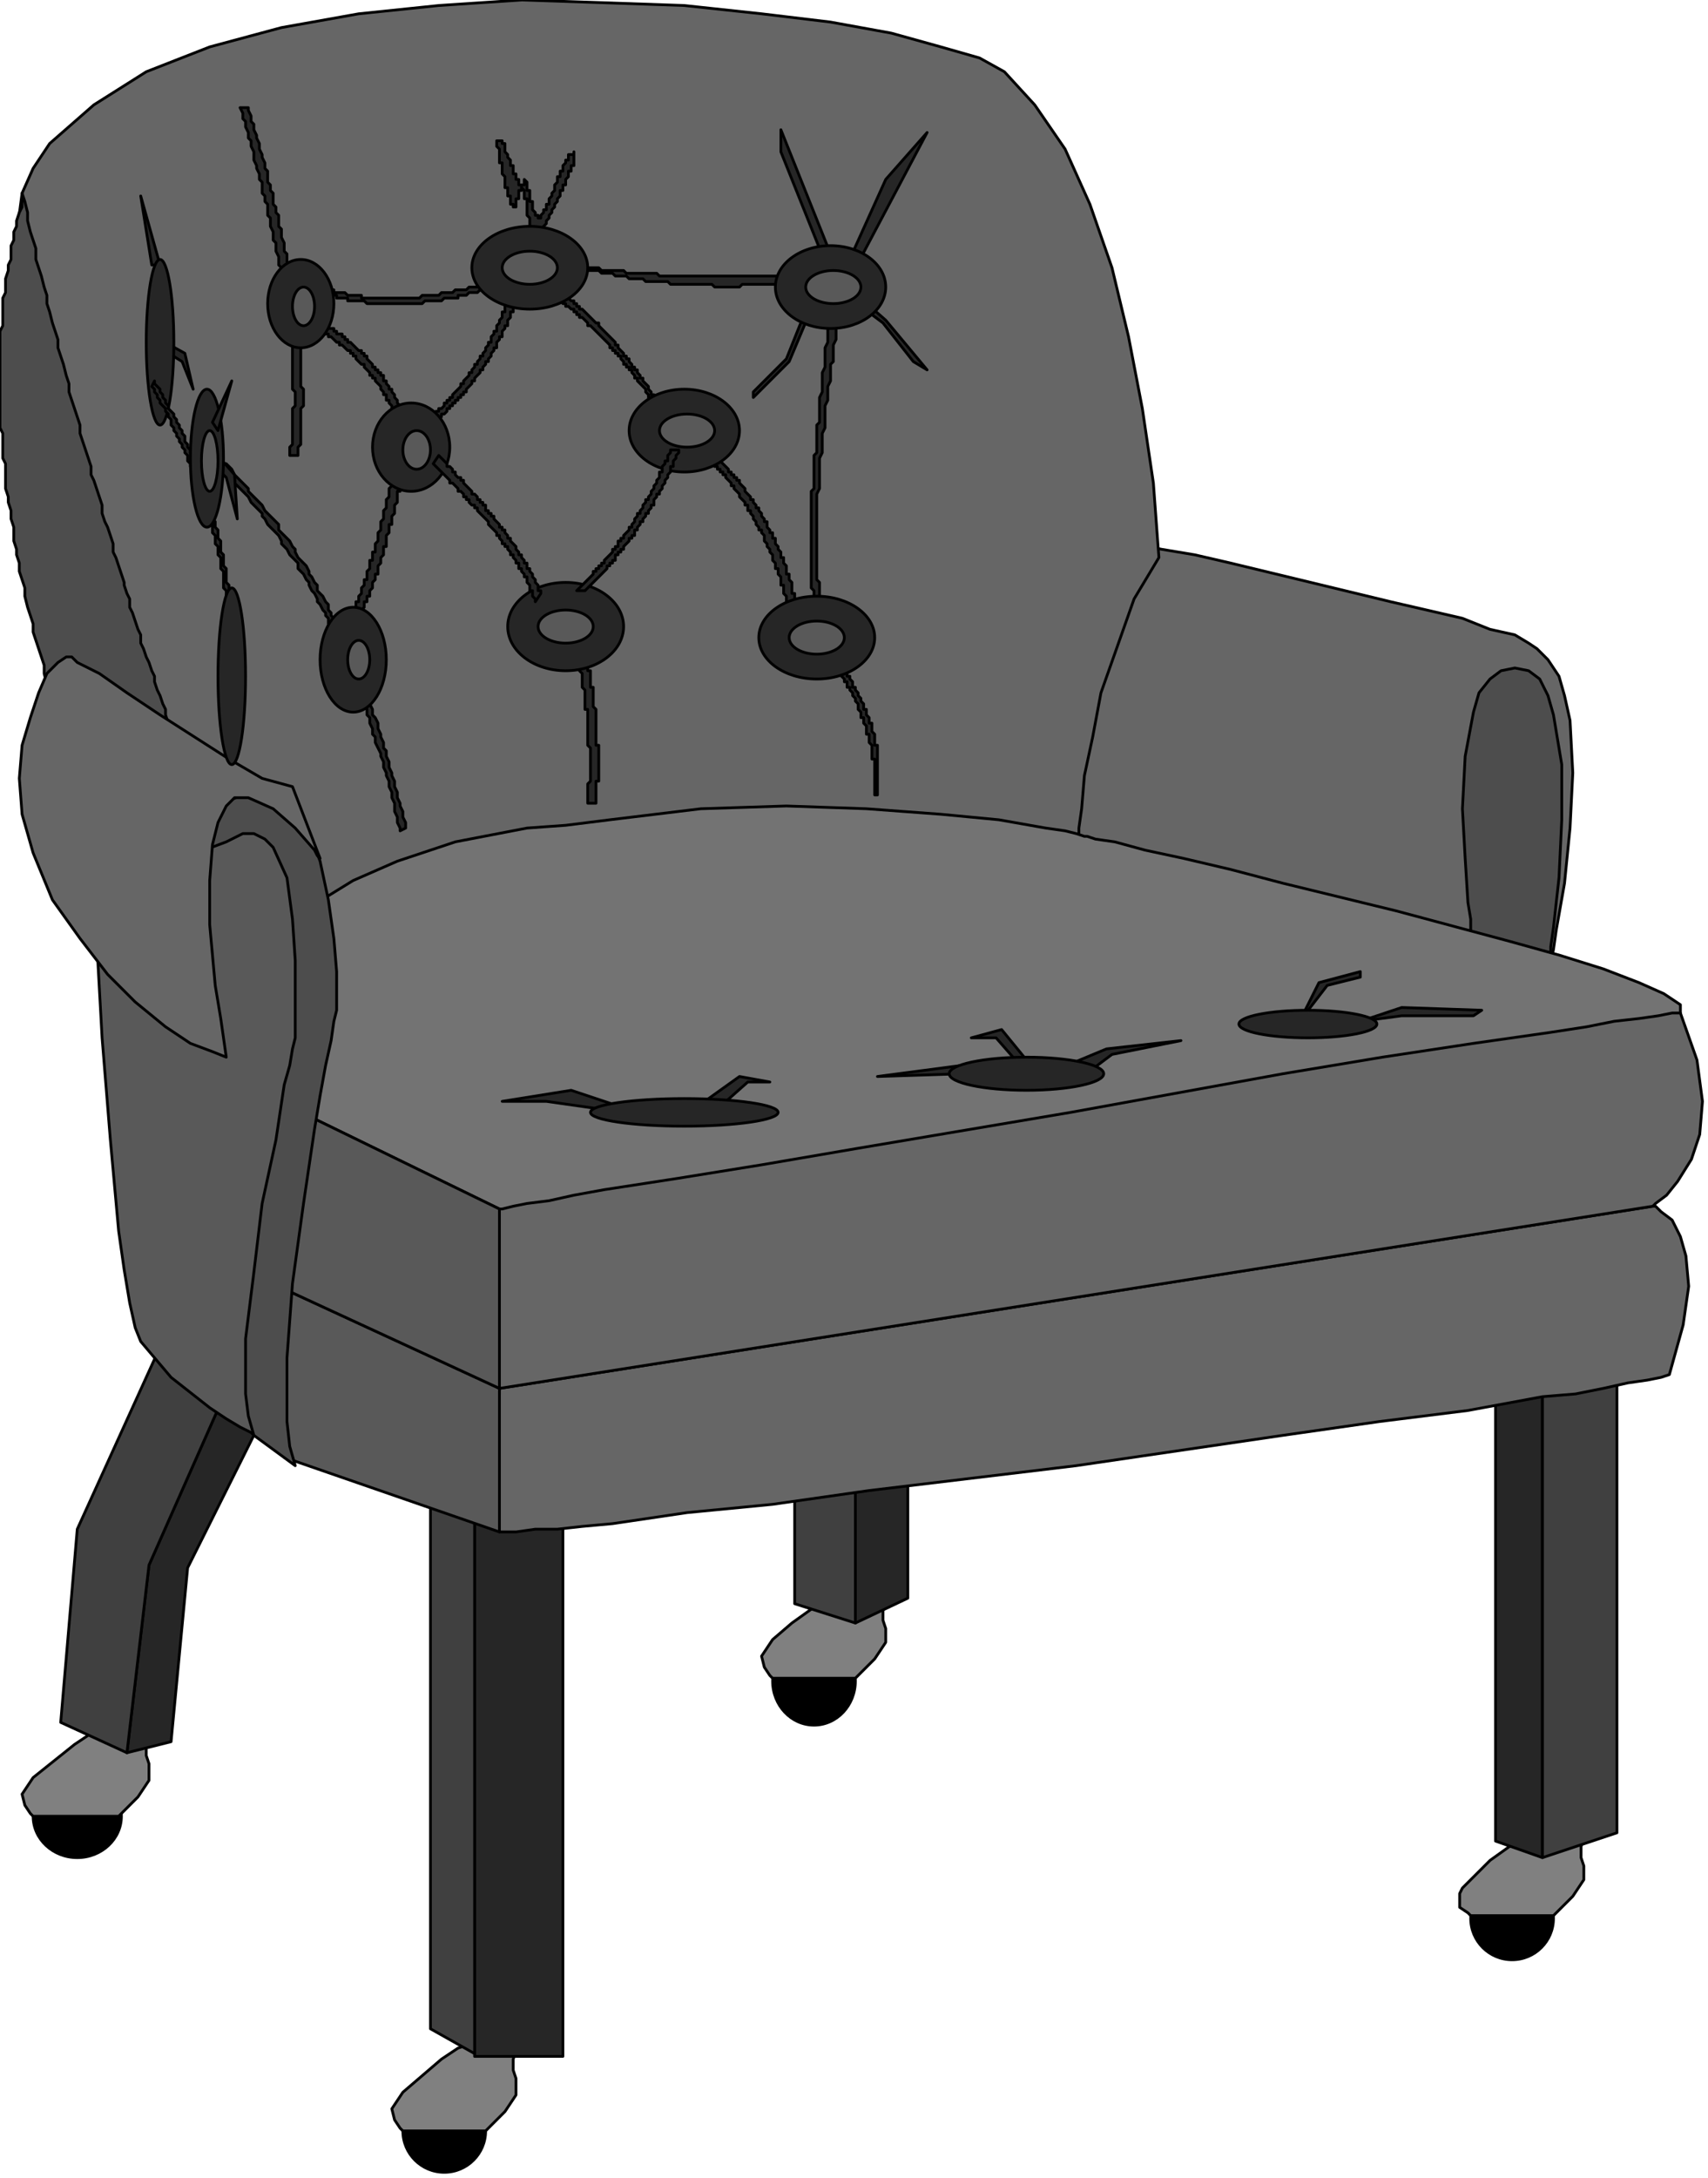
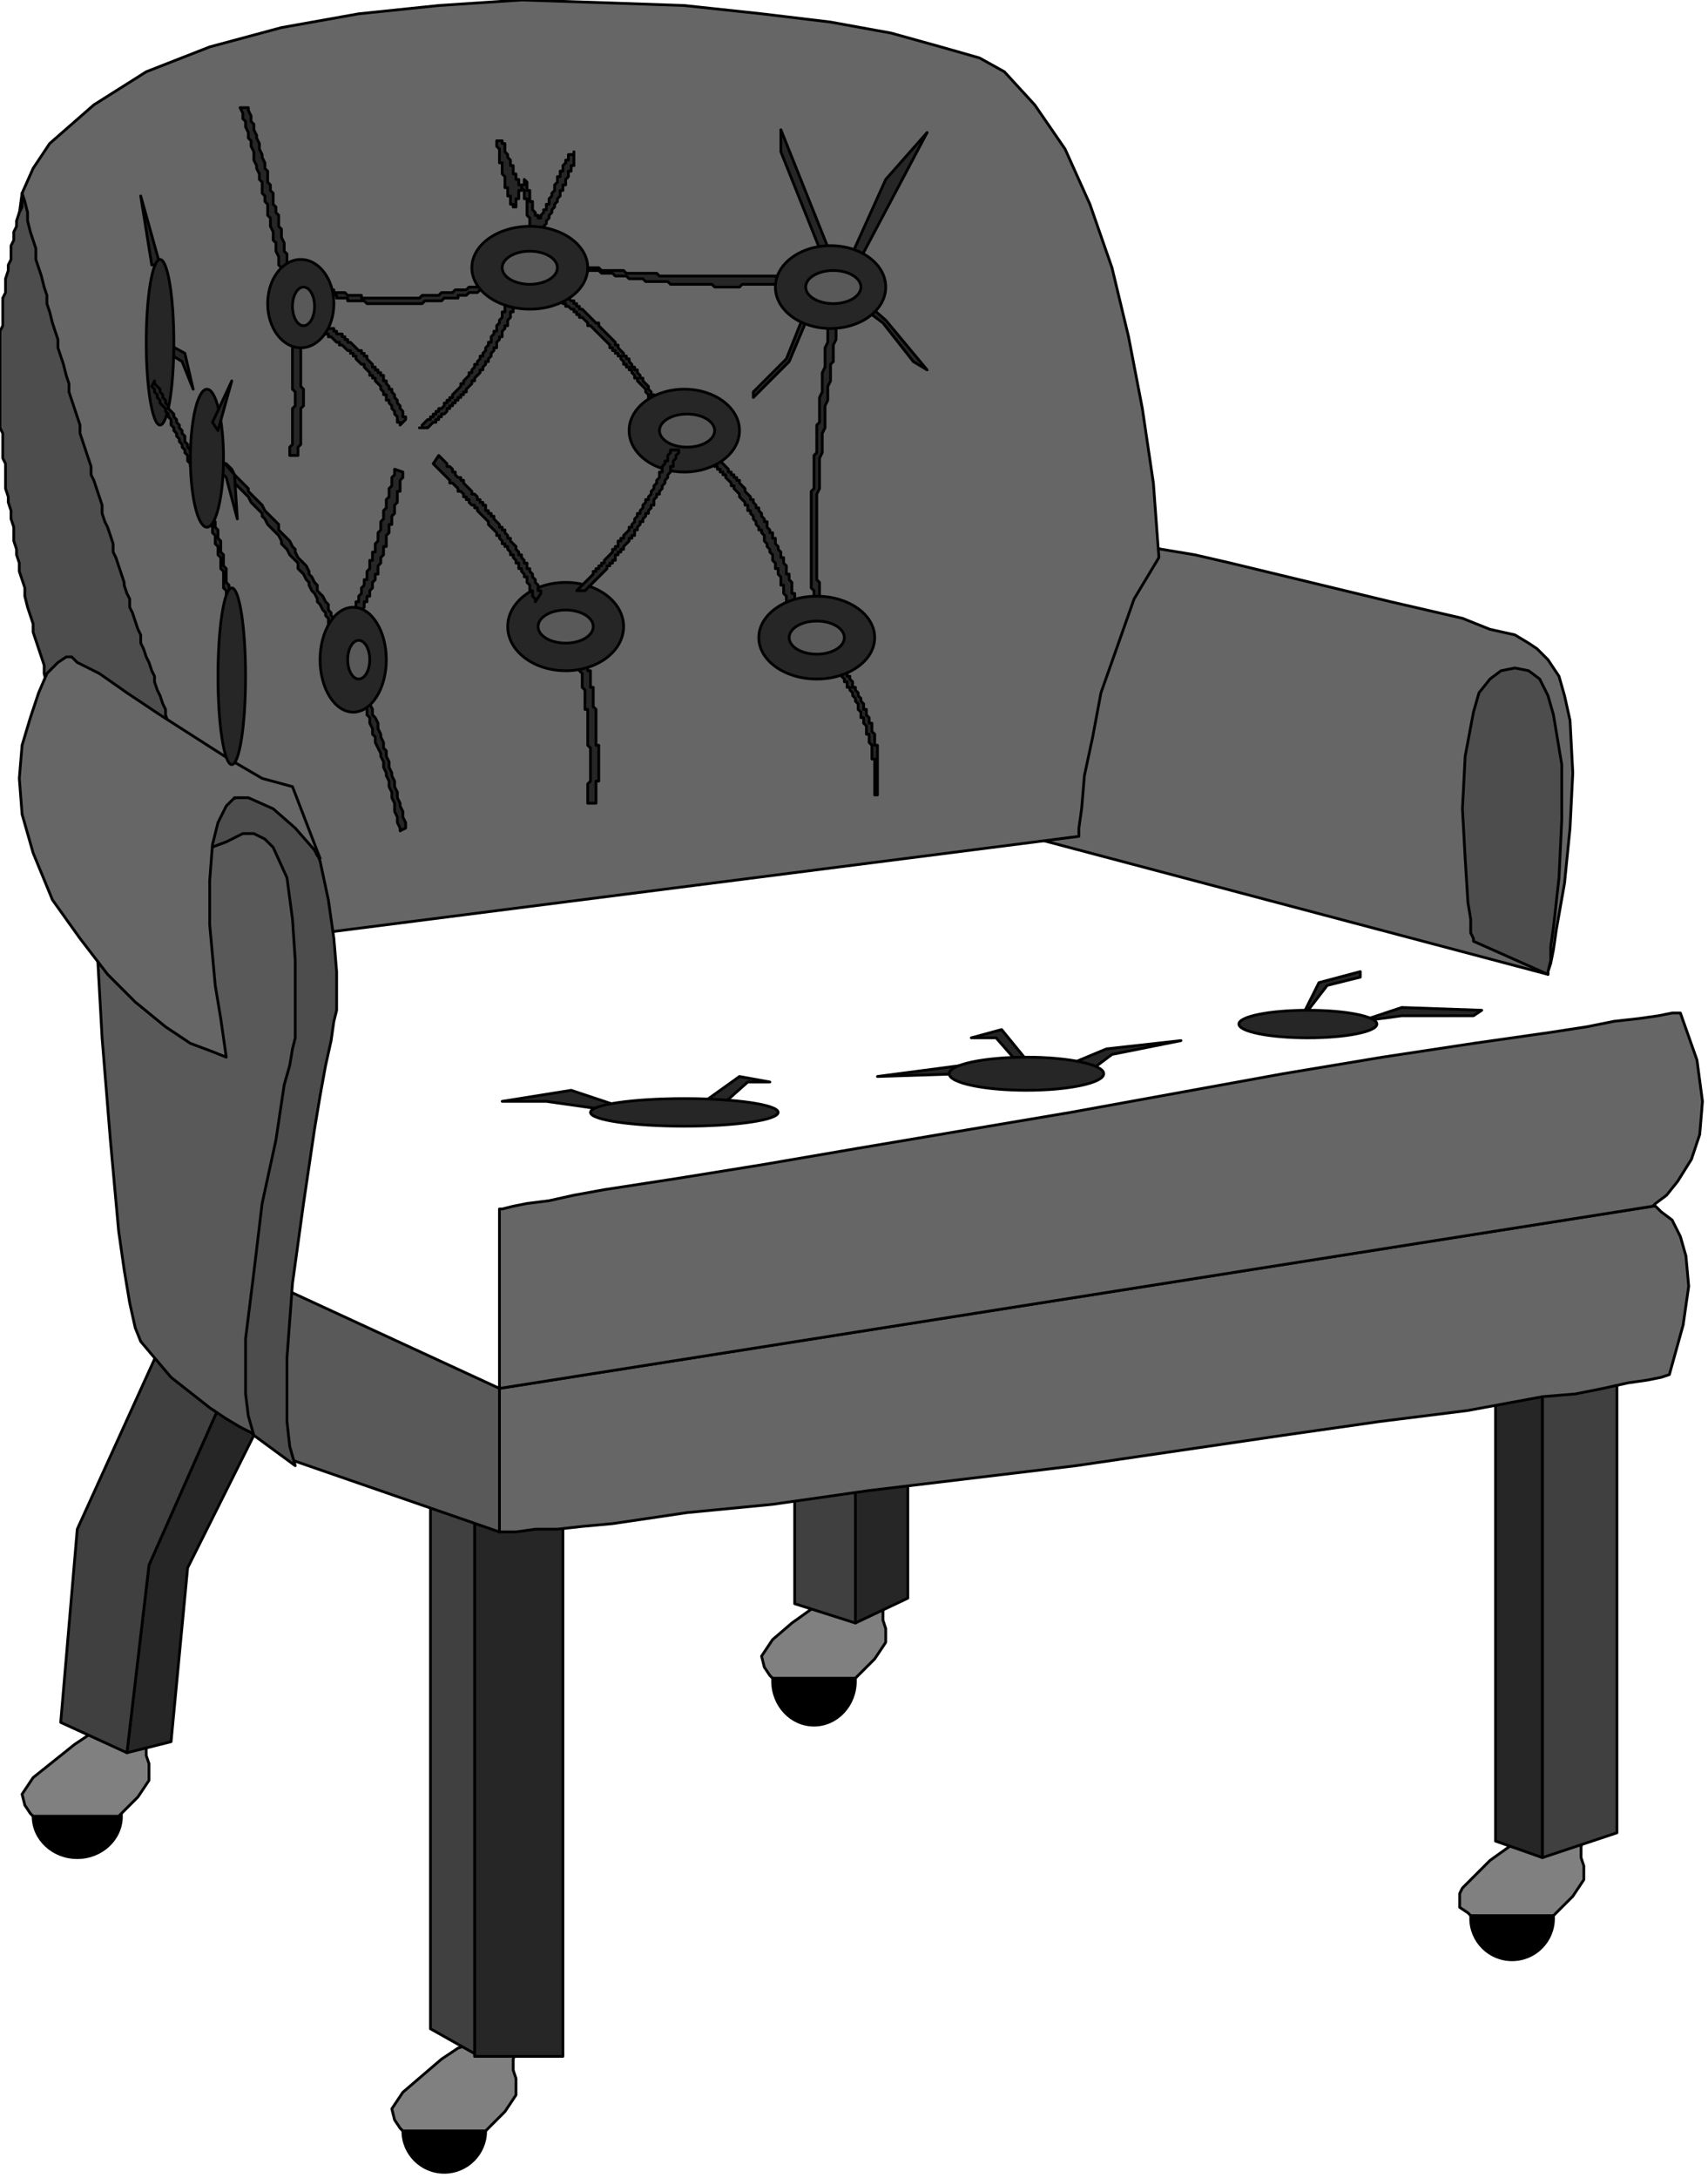
<svg xmlns="http://www.w3.org/2000/svg" fill-rule="evenodd" height="252.548" preserveAspectRatio="none" stroke-linecap="round" viewBox="0 0 619 789" width="198.123">
  <style>.pen0{stroke:#000;stroke-width:1;stroke-linejoin:round}.brush1{fill:#000}.brush3{fill:#666}.brush4{fill:#4d4d4d}.brush6{fill:#262626}.brush7{fill:#404040}.brush8{fill:#595959}</style>
  <ellipse class="pen0 brush1" cx="295" cy="609" rx="15" ry="16" />
  <ellipse class="pen0 brush1" cx="28" cy="658" rx="16" ry="15" />
  <circle class="pen0 brush1" cx="161" cy="772" r="15" />
  <circle class="pen0 brush1" cx="548" cy="695" r="15" />
  <path class="pen0" d="M310 608h-30l-1-1-2-3-1-4 4-6 7-6 7-5 6-4 3-1h18v2l-1 3v4l1 3v5l-4 6-5 5-2 2zM43 658H12l-1-1-2-3-1-4 4-6 15-12 6-4 2-1h19v2l-1 3v4l1 3v6l-4 6-5 5-2 2zm133 114h-30l-1-1-2-3-1-4 4-6 14-12 6-4 3-1h18v2l-1 3v4l1 3v6l-4 6-5 5-2 2zm387-78h-30l-1-1-3-2v-5l1-2 3-3 7-7 7-5 6-4 3-1h18v2l-1 3v4l1 3v5l-4 6-5 5-2 2z" style="fill:gray" />
  <path class="pen0 brush3" d="M397 194h2l5 1 7 2 10 2 12 2 13 3 58 14 26 6 10 4 9 2 5 3 3 2 4 4 4 6 2 7 2 9 1 19-1 20-2 20-3 17-1 7-1 5-1 3v1l-200-53 36-106z" />
  <path class="pen0 brush4" d="M561 353v-1l1-4v-5l1-7 2-18 1-21v-20l-3-18-2-7-3-6-4-3-5-1-5 1-4 3-4 5-2 7-3 16-1 19 1 18 1 16 1 6v5l1 2v1l27 12z" />
  <path class="pen0 brush3" d="m54 346-1-2-2-7-3-10-3-14-5-17-5-19-10-43-9-46-8-45-2-22-1-19 1-17 2-15 4-9 6-9 16-14 19-12 23-9 26-7 28-5 29-3 30-2 30 1 29 1 28 3 25 3 22 4 18 5 14 4 9 5 11 12 11 16 9 20 8 23 6 25 5 26 4 27 2 27-9 15-12 34-3 16-3 14-1 12-1 7v3L54 346z" />
-   <path class="pen0" style="fill:#737373" d="m103 400-1-1-1-3-4-10-3-15v-8l2-9 3-9 7-9 9-9 13-8 16-7 21-7 26-5 14-1 16-2 33-4 31-1 29 1 27 2 21 2 17 3 7 1 4 1 3 1h1l3 1 7 1 11 3 14 3 17 4 19 5 41 10 41 11 18 5 16 5 13 5 9 4 6 4v3l-2 1-5 2-6 2-9 2-10 3-12 3-28 5-32 6-36 7-77 13-76 12-36 5-31 5-27 3-12 1-9 1-8 1h-10l-2-1-78-38z" />
  <path class="pen0 brush4" d="m54 346-2-4-1-3-2-4-1-3-2-4-1-3-2-4-1-3-2-4-1-3-1-4-2-3-1-4-2-6-2-4-1-3-1-4-2-6-2-4-2-6-1-3-1-4-2-6-2-6-1-4v-3l-2-6-2-6v-3l-2-6-1-4v-3l-2-6v-3l-1-3v-2l-1-3v-5l-1-3v-3l-1-3v-2l-1-3v-9l-1-2v-9l-1-2v-35l1-2v-10l1-2v-5l1-3v-2l1-2v-5l1-2v-3l1-2v-2l1-3 1-2v-5l1 3 1 4v3l1 4 2 6v4l2 6 1 4 1 3v3l1 3 1 4 2 6v3l2 6 1 4 1 3v3l2 6 2 6v3l2 6 2 6v3l1 2 2 6 1 3v3l1 3 1 2 2 6v3l1 2 2 6 1 3v1l1 3 1 2v3l1 2 2 6 1 2v3l1 2 1 3 1 2 1 3 1 2v2l1 3 1 2 1 3 1 2v2l1 3 2 4 1 3v2l2 4 1 2 1 3 1 2v2l2 4 2 4v2l2 4 2 4 1 2v2l2 4 2 4 1 2v1l-29 29z" />
  <path class="pen0 brush6" d="M542 488v179l17 6V488h-17z" />
  <path class="pen0 brush7" d="m559 673 27-9V488h-27v185z" />
  <path class="pen0 brush6" d="M172 542h32v203h-32z" />
  <path class="pen0 brush7" d="M172 542v202l-16-9V542h16zm116-7v46l22 7v-54l-22 1z" />
  <path class="pen0 brush6" d="M310 534v54l19-9v-45h-19zM93 518l-25 50-6 63-16 4 8-68 27-61 12 12z" />
  <path class="pen0 brush7" d="m81 506-27 61-8 68-24-11 6-70 30-66 23 18z" />
  <path class="pen0 brush3" d="M181 503v2l-2 6-2 17-1 17 2 7 3 3h6l7-1h8l9-1 11-1 27-4 31-3 35-5 75-9 75-11 35-5 32-4 27-5 12-1 10-2 9-2 7-1 5-1 3-1 5-18 2-14-1-11-2-7-3-6-4-3-2-2h-1l-418 66z" />
  <path class="pen0 brush8" d="M181 503v52l-78-27v-61l78 36z" />
-   <path class="pen0 brush8" d="M103 467v-67l78 38v65l-78-36z" />
  <path class="pen0 brush8" d="m92 520-1-1-4-2-5-3-6-4-14-11-11-13-2-5-2-9-2-12-2-14-3-33-3-37-2-36-1-16-1-14v-13l-1-9v-8l73 17 11 59-12 73-12 91z" />
  <path class="pen0 brush3" d="m599 437-418 66v-65h1l4-1 5-1 8-1 9-2 11-2 26-4 31-5 35-6 77-13 77-14 36-6 33-5 28-4 13-2 10-2 9-1 7-1 5-1h3l6 17 2 15-1 12-3 9-5 8-4 5-4 3-1 1z" />
  <path class="pen0 brush4" d="m107 531-2-7-1-9v-23l2-27 4-29 4-27 2-12 2-11 2-9 1-7 1-4v-14l-1-12-2-14-3-14-5-13-7-9-5-2-5-1-6 1-5 2-6 8-2 7-1 2v1l8-3 6-3h4l4 2 3 3 5 11 2 15 1 15v28l-1 4-1 6-2 7-3 20-5 23-3 25-3 24v20l1 8 2 7 15 11z" />
  <path class="pen0 brush3" d="m116 311-1-1-1-2-7-8-8-7-9-4h-5l-3 3-3 6-2 8-1 13v16l2 22 2 12 2 14-5-2-8-3-9-6-11-9-10-10-10-13-10-14-7-17-4-14-1-13 1-12 3-10 3-9 3-7 4-4 3-2h2l2 2 8 4 10 7 12 8 25 16 12 7 11 3 10 26z" />
  <path class="pen0 brush6" d="m537 366-29-1-15 5 15-2h26l3-2zm-44-14-15 4-7 14 10-13 12-3v-2zm-141 24h9l7 8h4l-9-11-11 3zm37 9 12-5 27-3-25 5-8 6-6-3zm-40 4-31 1 38-5-7 4zm-123 14-28-4h-16l25-4 21 7-2 1zm28-3 14-10 11 2h-8l-9 8h-8z" />
  <ellipse class="pen0 brush6" cx="248" cy="403" rx="34" ry="5" />
  <ellipse class="pen0 brush6" cx="372" cy="389" rx="28" ry="6" />
  <ellipse class="pen0 brush6" cx="474" cy="371" rx="25" ry="5" />
  <path class="pen0 brush6" d="M180 51v2l1 1v5h1v4l1 1v4h1v3h1v3h1v1h1v-3h1v-3h1v-1l1 1v3h1v6l1 1v4h1v2h1v1h1v-1l1-1v-1h1v-1l1-1v-1l1-1v-1l1-1v-1l1-1v-1l1-1v-1l1-1v-2h1v-2h1v-2l1-1v-2h1v-2h1v-5 1h-2v2h-1v1l-1 1v2h-1v2h-1v2l-1 1v2l-1 1v1l-1 1v2h-1v2h-1v1l-1 1v1h-1v-1h-1v-1l-1-1v-3h-1v-4h-1v-3l-1-1v2h-1v1-1h-1v-2h-1v-2h-1v-3h-1v-2l-1-1v-1l-1-1v-3h-1v-1h-2zm114 61-8 19-13 13v-2l12-12 8-20 1 2zm19-3 8 7 15 18-5-3-11-14-8-6 1-2zm-12-17-18-45v8l16 40 2-3zm8 7 27-51-15 17-14 31 2 3zm-5 14v2l-1 2v6l-1 2v6l-1 1v6l-1 2v5l-1 2v8l-1 2v7l-1 2v11l-1 2v31l1 1v5l1 1v3h1v2h1v1h-3v-1h-1v-3l-1-1v-4l-1-1v-35l1-1v-12l1-1v-10l1-1v-9l1-2v-7l1-2v-7l1-2v-6l1-2v-3h3zM87 39l1 2v2l1 1v2l1 2v2l1 1v2l1 2v3l1 2v1l1 2v2l1 1v4l1 1v2l1 1v4l1 1v3l1 2v3l1 1v3l1 2v3l1 1v5l1 1v6l1 1v5l1 1v8l1 1v16l1 1v5l-1 1v13l-1 1v3h3v-3l1-1v-13l1-1v-6l-1-1v-16l-1-1v-6l-1-2v-6l-1-1v-4l-1-2v-4l-1-1v-5l-1-1v-3l-1-2v-3l-1-1v-4l-1-1v-2l-1-1v-4l-1-1v-2l-1-1v-4l-1-1v-2l-1-2v-1l-1-2v-2l-1-2v-1l-1-2v-2l-1-1v-2l-1-2v-1h-3zm201 61h-49l-1-1h-11l-1-1h-8l-1-1h-7l-1-1h-3 3l1 1h2l1 1h4l1 1h4l1 1h4l1 1h5l1 1h8l1 1h15l1 1h9l1-1h15l1-1h4l-1-2zm-106 3h-1l-1 1h-2l-1 1h-3l-1 1h-3l-1 1h-3v1h-5l-1 1h-6l-1 1h-20l-1-1h-6v-1h-4v-1h-3l-1-1h-1l-1-2h1l1 1h3v1h4l1 1h5v1h21l1-1h6l1-1h4l1-1h4l1-1h3v-1h3l1-1h2l1-1h1l1 2zm6 3v1l-1 1v2h-1v3h-1v2l-1 1v2h-1v1l-1 1v2h-1v1l-1 1v2h-1v1l-1 1v1l-1 1v1h-1v1l-1 1v1h-1v1l-2 2v1h-1v1l-2 2v1h-1v1h-1v1h-1v1h-1v1h-1v1h-1v1h-1v1l-1 1h-1v1h-1v1h-1v1h-1l-2 2h-3 1v-1l2-2h1v-1h1v-1h1v-1h1v-1h1l1-1v-1h1v-1h1v-1h1v-1l2-2 1-1v-1h1v-1l2-2v-1h1v-1l1-1v-1h1v-1l1-1v-1h1v-1l1-1v-1l1-1v-1h1v-2l1-1v-1h1v-2l1-1v-1l1-1v-2h1v-2l1-1v-2l1-1v-1h3zm51 43v-1h-1v-1l-2-2v-1h-1v-1l-1-1v-1l-2-2-1-1v-1h-1v-1l-1-1v-1h-1v-1h-1v-1h-1v-1l-1-1v-1h-1v-1h-1v-1h-1v-1h-1v-1l-2-2-2-2-2-2-1-1h-1v-1l-2-2h-1v-1h-1v-1h-1v-1h-1l-1-1h-1v-1h-1v-1h-1l-1-1h-1v-1h-1v-1h-2v-1h-1l1-2 1 1h1l1 1h1v1h2v1h1v1h1l1 1h1v1h1v1h1v1h1l2 2 2 2 1 1h1v1l2 2 2 2 2 2v1h1v1l2 2v1h1v1h1v1l1 1v1h1v1h1v1l1 1v1h1v1l2 2v1l1 1v1h1v1l1 1v1l1 1v2zm-124-30 1 1h1l1 1h1v1h1l2 2h1v1h1l2 2h1v1h1v1h1v1l2 2h1v1l2 2v1h1v1h1v1l2 2v1l1 1v1h1v2h1v1l1 1v1l1 1v1l1 1v2h1v1l2-2v-1h-1v-2l-1-1v-1l-1-1v-1l-1-1v-1l-1-1v-1h-1v-1l-1-1v-1h-1v-2h-1v-1h-1v-1h-1v-1h-1v-1l-2-2v-1h-1v-1h-1v-1h-1l-2-2-1-1h-1v-1h-1v-1h-1v-1h-2v-1h-1v-1h-2v-1h-1v-1h-1l-2 2zm187 121v1h1v1l1 1v1h1v1l1 1v1h1v2h1v1l1 1v1l1 1v1l1 1v2l1 1v2h1v2l1 1v3h1v3l1 1v5h1v13h1v-18h-1v-4l-1-1v-3h-1v-2l-1-1v-2h-1v-2l-1-1v-1l-1-1v-1l-1-1v-1h-1v-2l-1-1v-1h-1v-1l-1-1v-1h-1v-1l-1-1h-2zm-46-75v1h1v1h1v1h1v1h1v1h1v1h1v1h1v1l2 2v1h1v1l2 2v1l2 2v1h1v2h1v1l1 1v1l1 1v1l1 1v1h1v1l1 1v2l1 1v1l1 1v1l1 1v2l1 1v2h1v2l1 1v3h1v3l1 1v3l1 1v2l3-1v-2l-1-1v-3h-1v-4l-1-1v-2h-1v-3l-1-1v-2h-1v-2l-1-1v-1l-1-1v-2h-1v-2h-1v-1l-1-1v-2h-1v-1l-1-1v-1l-1-1v-1h-1v-1l-1-1v-1h-1v-1l-2-2v-1l-2-2v-1h-1v-1h-1v-1h-1v-1h-1v-1l-2-2-2-2-1-1h-3zm-45 66v2l1 1v4l1 1v4h1v6h1v7l1 1v13h1v13h-1v8h-3v-7l1-1v-12l-1-1v-13h-1v-7l-1-1v-5l-1-1v-5h-1v-5h-1v-2h3zm-68-61v2l-1 1v3l-1 1v3l-1 1v3l-1 1v3l-1 1v3l-1 1v3l-1 1v3h-1v3h-1v3l-1 1v3h-1v2l-1 1v2l-1 1v2h-1v3h-1v2h-1v2h-1v1l2 1v-1h1v-1l1-1v-1h1v-2l1-1v-2h1v-2h1v-2l1-1v-2l1-1v-2h1v-3l1-1v-2l1-1v-3h1v-4l1-1v-3h1v-3l1-1v-3l1-1v-4h1v-4l1-1v-2l-3-1zm-66-3 2 2 2 2 2 2 2 2 2 2 2 2 1 1 1 2 2 2 2 2v1l1 1 1 2 2 2 2 2 1 2v1l2 2 1 2 2 2 1 1v2l2 2 1 2 1 1v1l1 2 1 1 1 2v1l1 1 1 2 1 1v1l1 1v2l1 1 1 2 1 1v2l1 1 1 2v1l1 2 1 1v2l1 2 1 1v2l1 1v2l1 2 1 1v2l1 1 1 2v2l1 1v2l1 2v2l1 1v2l2 4v1l1 2v2l1 2v1l1 2v2l1 2v2l1 2v3l1 2v2l1 2v1l2-1v-2l-1-2v-2l-1-2v-1l-1-2v-2l-1-2v-2l-1-2v-1l-1-2v-2l-1-2v-2l-1-1v-2l-1-2v-1l-1-2v-2l-1-2-1-1v-2l-1-2v-1l-2-4v-1l-1-2v-1l-2-4v-1l-1-2-1-1v-2l-1-1-1-2v-1l-1-2-1-1v-2l-1-1-1-2-1-1v-1l-1-1v-2l-1-1-1-2-2-2v-2l-1-1-1-2-1-1v-1l-1-2-2-2-1-1-1-2v-1l-1-1-1-2-2-2-2-2v-2l-2-2-2-2-1-1-1-2-2-2-2-2-1-1v-1l-2-2-2-2-1-1-1-2-2-2h-1l-2-2-2 1z" />
  <path class="pen0 brush6" d="m75 166 7 7 4 15-1-16-7-8-3 2zM51 71l7 25h-3l-4-25zm7 55 8 5 4 10-3-13-9-5v3z" />
  <ellipse class="pen0 brush6" cx="58" cy="124" rx="5" ry="30" />
  <path class="pen0 brush6" d="m55 140 1 1v1l1 1v1l1 1v1l2 2v1l1 1v1l1 1v2l1 1v1l1 1v1l1 1v1l1 1v1l1 1v1l1 1v2l1 1v1l1 1v1l1 1v2l1 1v2l1 1v1l1 1v2l1 1v2l1 1v3l1 1v3l1 1v3l1 1v3l1 1v4l1 1v6l1 1v8l1 1v12l1-1v-12l-1-1v-9l-1-1v-5l-1-1v-4l-1-1v-4l-1-1v-3l-1-1v-2l-1-1v-3l-1-1v-2l-1-1v-2l-1-1v-2l-1-1v-2l-1-1v-1l-1-2v-2l-1-1v-1l-1-1v-1l-1-1v-1l-1-1v-2l-1-1v-1l-1-1v-1l-1-1v-1l-1-1v-1l-2-2v-1l-1-1v-1l-1-1v-1l-1-1v-1l-2-2v-1l-1 2z" />
  <ellipse class="pen0 brush6" cx="75" cy="166" rx="6" ry="25" />
  <ellipse class="pen0 brush6" cx="84" cy="245" rx="5" ry="32" />
  <path class="pen0 brush6" d="m77 153 7-15-5 18-2-3z" />
-   <ellipse class="pen0 brush8" cx="76" cy="167" rx="3" ry="11" />
  <ellipse class="pen0 brush6" cx="109" cy="110" rx="12" ry="16" />
  <ellipse class="pen0 brush8" cx="110" cy="111" rx="4" ry="7" />
-   <ellipse class="pen0 brush6" cx="149" cy="162" rx="14" ry="16" />
-   <ellipse class="pen0 brush8" cx="151" cy="163" rx="5" ry="7" />
  <ellipse class="pen0 brush6" cx="128" cy="239" rx="12" ry="19" />
  <ellipse class="pen0 brush8" cx="130" cy="239" rx="4" ry="7" />
  <ellipse class="pen0 brush6" cx="205" cy="227" rx="21" ry="16" />
  <ellipse class="pen0 brush8" cx="205" cy="227" rx="10" ry="6" />
  <ellipse class="pen0 brush6" cx="192" cy="97" rx="21" ry="15" />
  <ellipse class="pen0 brush8" cx="192" cy="97" rx="10" ry="6" />
  <ellipse class="pen0 brush6" cx="301" cy="104" rx="20" ry="15" />
  <ellipse class="pen0 brush8" cx="302" cy="104" rx="10" ry="6" />
  <ellipse class="pen0 brush6" cx="296" cy="231" rx="21" ry="15" />
  <ellipse class="pen0 brush8" cx="296" cy="231" rx="10" ry="6" />
  <ellipse class="pen0 brush6" cx="248" cy="156" rx="20" ry="15" />
  <ellipse class="pen0 brush8" cx="249" cy="156" rx="10" ry="6" />
  <path class="pen0 brush6" d="m157 168 2 2 2 2 2 2v1h1l2 2v1h1l1 1v1h1v1h1v1l1 1h1v1h1v1l2 2 2 2v1l2 2 1 1v1h1v1l1 1v1h1v1h1v1l1 1v1h1v1l1 1v1h1v2h1v1l1 1v1h1v2l1 1v2h1v2l1 1v1l2-3v-1h-1v-2l-1-1v-1l-1-1v-1l-1-1v-1h-1v-2h-1v-1l-1-1v-1h-1v-1l-1-1v-1l-2-2v-1h-1v-1l-1-1v-1h-1v-1h-1v-1l-2-2v-1h-1v-1h-1v-1h-1v-2h-1v-1h-1v-1h-1v-1l-1-1h-1v-1l-2-2-1-1v-1h-1v-1h-1l-1-1v-1h-1v-1l-1-1h-1v-1l-2-2-1-1-2 3zm86-5v1l-1 1v2h-1v1l-1 1v2h-1v2l-1 1v1l-1 1v1l-1 1v1l-1 1v1h-1v1l-1 1v1l-1 1v1h-1v1l-1 1v1l-1 1v1h-1v1l-2 2v1h-1v1h-1v2h-1v1h-1v1l-2 2-1 1v1h-1v1h-1v1h-1v1h-1v1l-2 2-2 2-2 2h3l2-2 2-2 2-2 2-2v-1h1v-1h1v-1h1v-2h1v-1h1v-1h1v-1l2-2v-1h1v-1h1v-2h1v-1l1-1v-1h1v-1l1-1v-1h1v-1l1-1v-1h1v-2l1-1v-1h1v-1l1-1v-1l1-1v-1l1-1v-1l1-1v-2h1v-2l1-1v-1l1-1v-1h-3z" />
</svg>